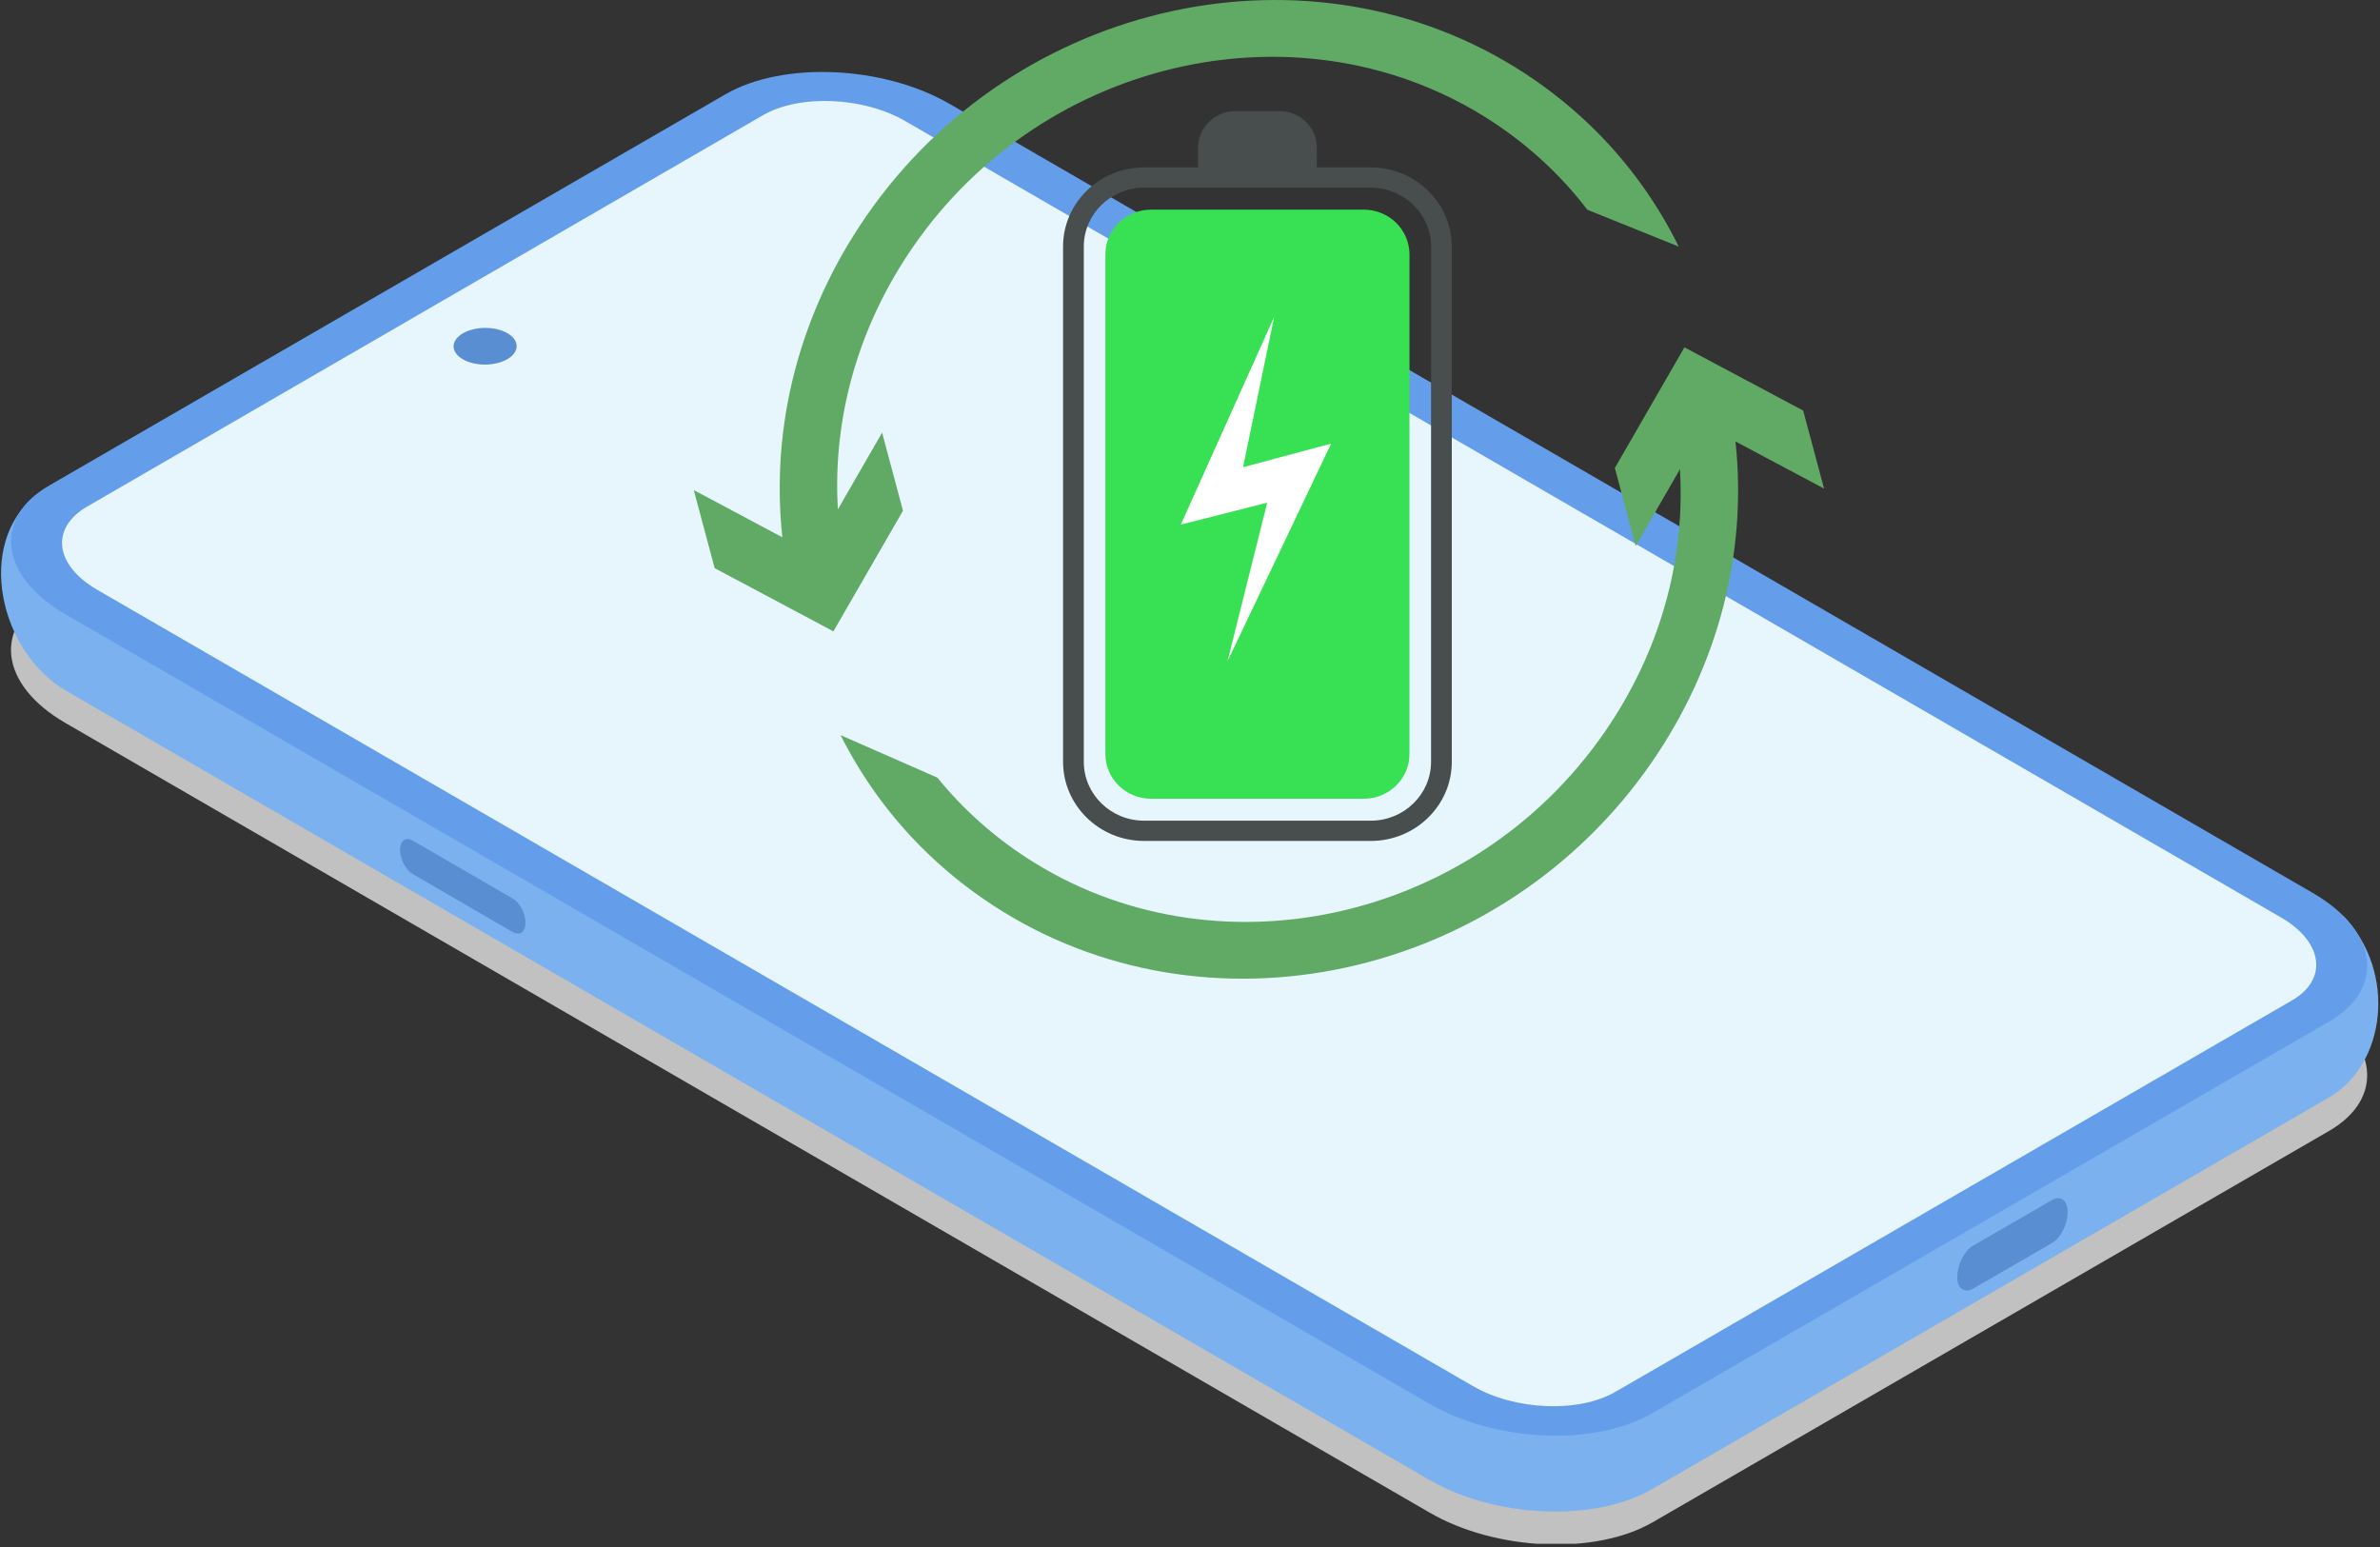
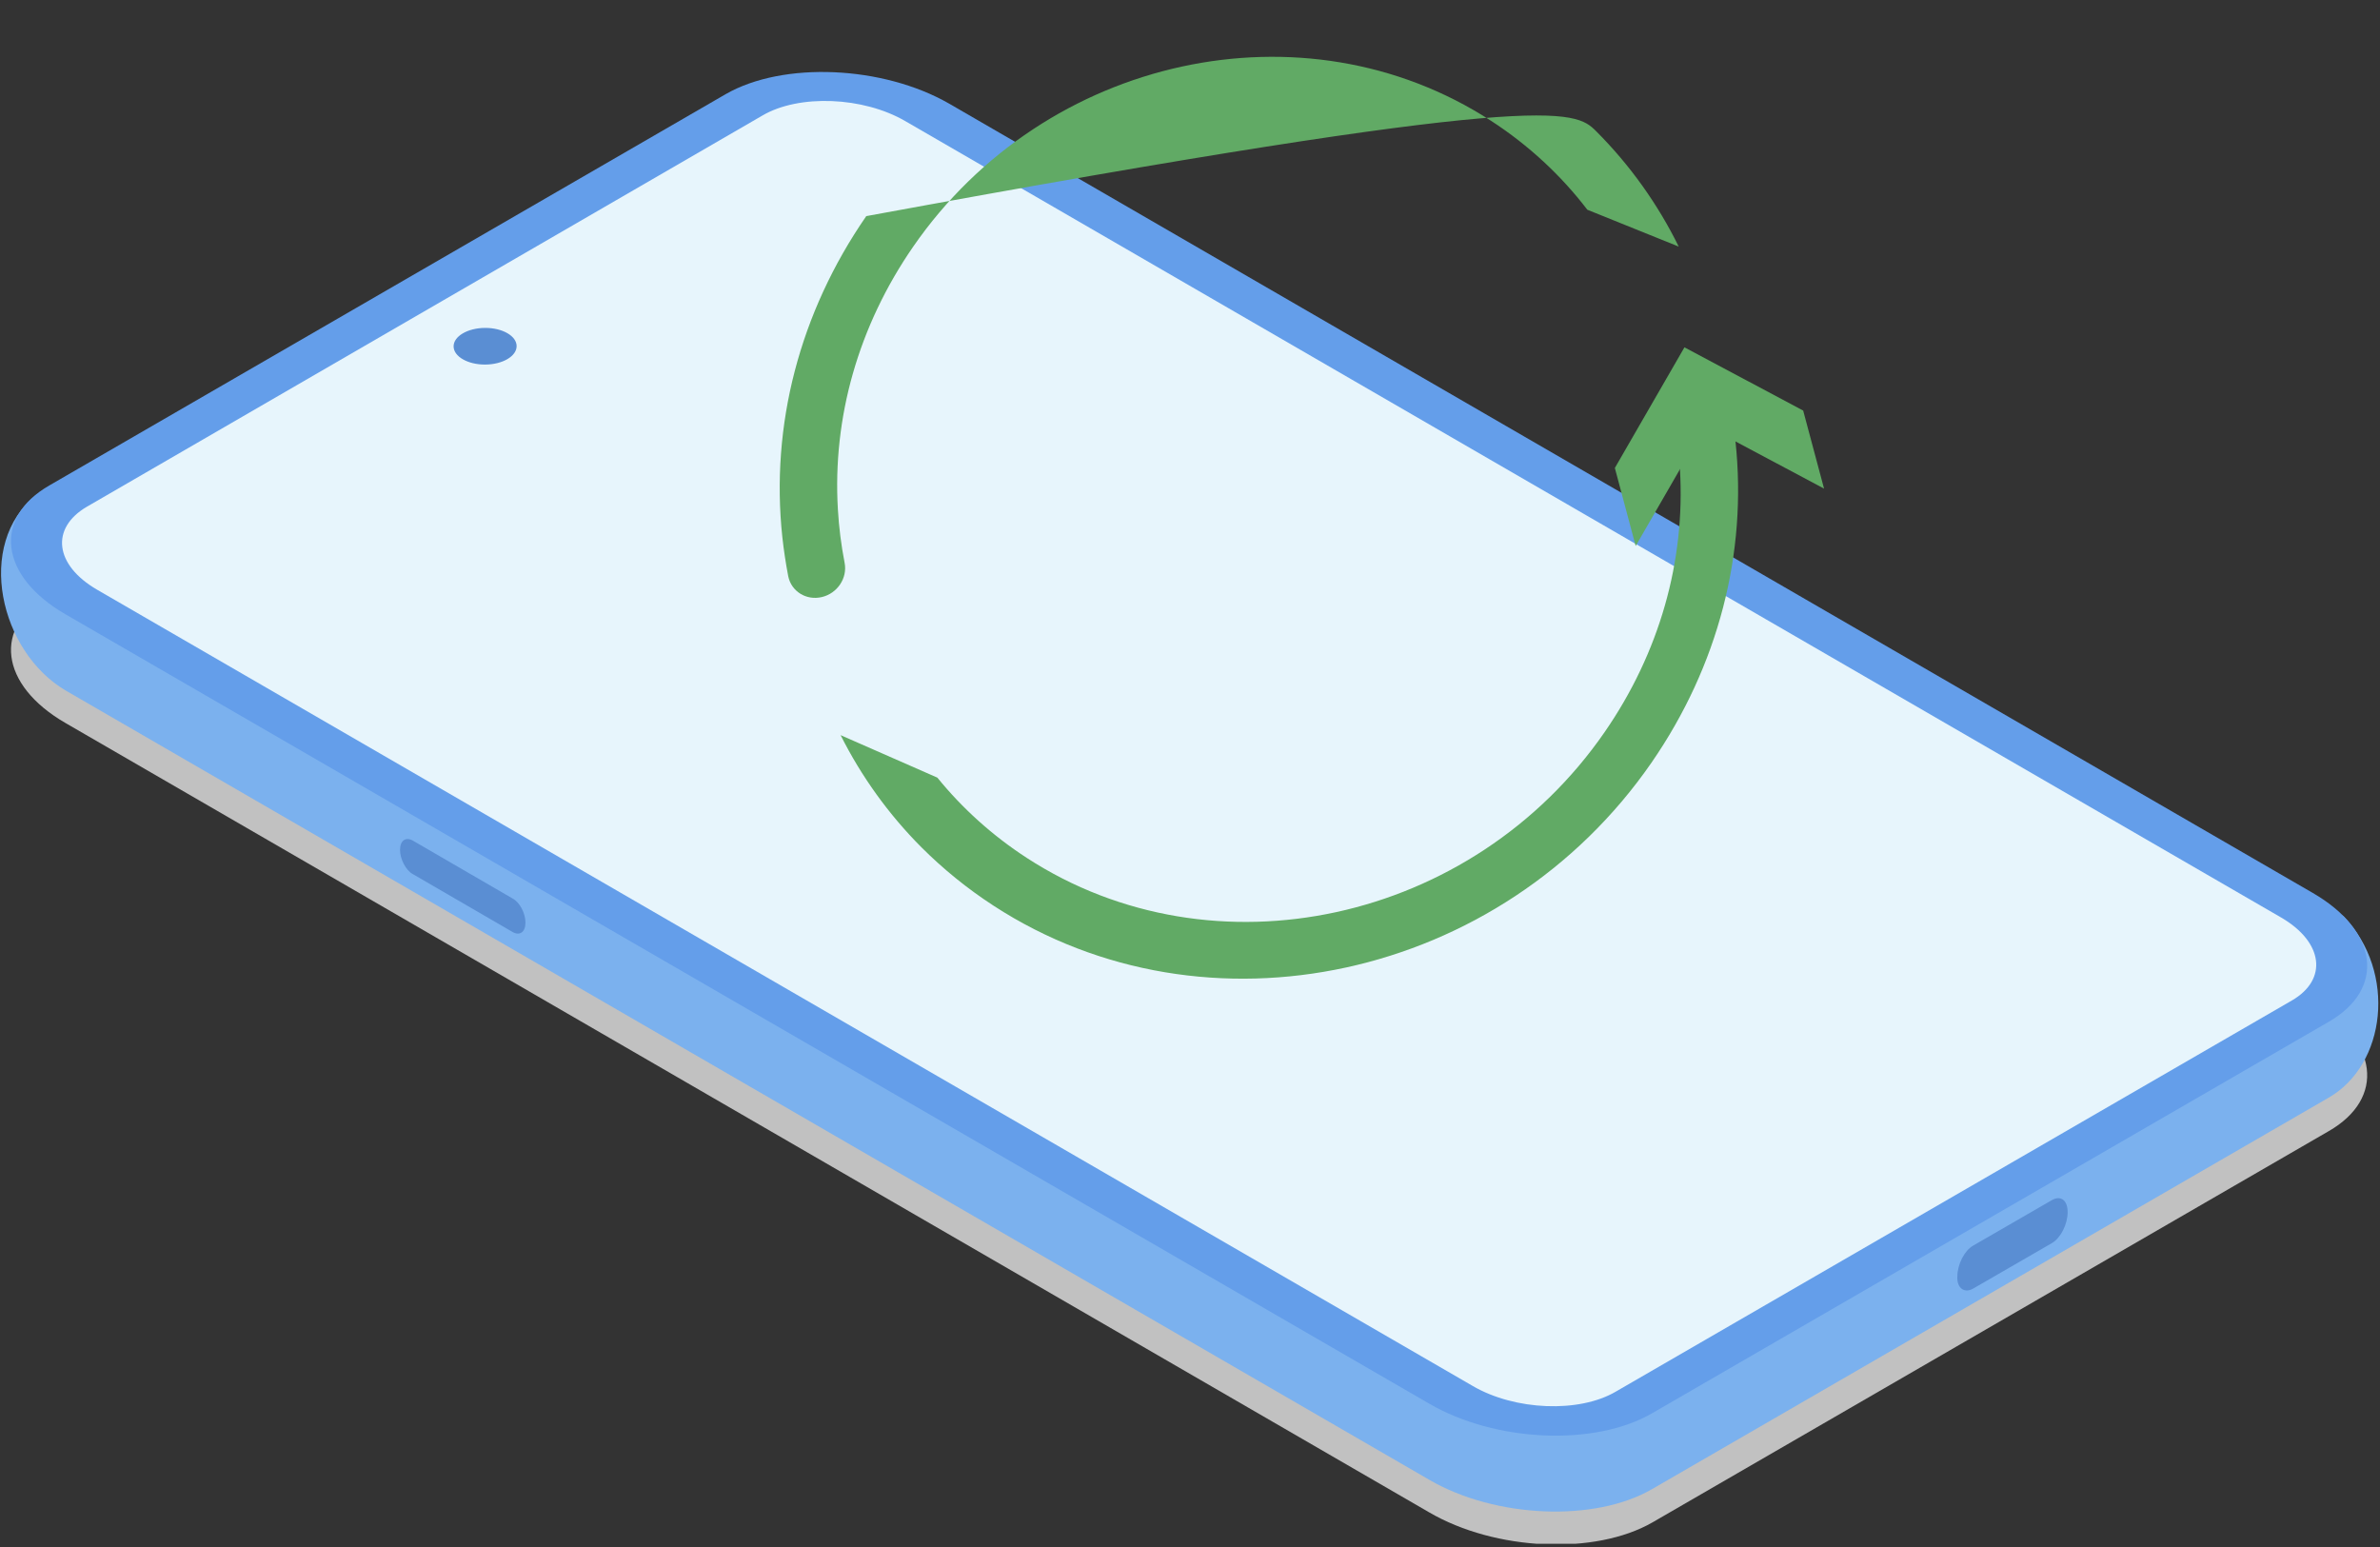
<svg xmlns="http://www.w3.org/2000/svg" width="300" height="195" viewBox="0 0 300 195" fill="none">
  <rect x="0" y="0" width="300" height="195" fill="#333333" stroke="none" />
  <g clip-path="url(#clip0_334_120849)">
    <path d="M208.275 191.909L293.516 142.593C300.746 138.45 299.792 131.12 291.53 126.34L119.617 26.753C111.276 21.973 98.724 21.415 91.495 25.558L6.253 74.873C-0.976 79.016 -0.023 86.346 8.239 91.126L180.152 190.634C188.494 195.494 201.046 196.051 208.275 191.909Z" fill="#C1C1C1" />
    <path d="M208.274 187.686L293.516 138.37C300.745 134.227 302.175 122.595 295.422 115.505L119.617 22.61C111.275 17.829 98.724 17.272 91.494 21.415L4.584 62.365C-3.201 68.579 -0.023 82.203 8.318 87.063L180.231 186.57C188.493 191.351 201.045 191.908 208.274 187.686Z" fill="#7BB1EE" />
    <path d="M208.275 178.126L293.516 128.81C300.746 124.667 299.792 117.338 291.53 112.557L119.617 13.05C111.276 8.269 98.724 7.712 91.495 11.855L6.253 61.17C-0.976 65.313 -0.023 72.643 8.239 77.423L180.152 176.931C188.494 181.791 201.046 182.348 208.275 178.126Z" fill="#649EEA" />
    <path d="M287.558 115.665L114.136 15.28C108.813 12.173 100.71 11.855 96.102 14.563L10.94 63.879C6.332 66.588 6.889 71.209 12.211 74.316L185.634 174.7C190.956 177.807 199.059 178.126 203.667 175.417L288.909 126.101C293.437 123.472 292.881 118.772 287.558 115.665Z" fill="#E7F5FC" />
    <path d="M61.161 45.954C63.355 45.942 65.128 44.898 65.121 43.622C65.114 42.346 63.33 41.321 61.136 41.333C58.942 41.345 57.17 42.389 57.177 43.665C57.184 44.941 58.967 45.966 61.161 45.954Z" fill="#5A8ED3" />
    <path d="M248.711 162.431L258.642 156.694C259.754 156.057 260.628 154.304 260.628 152.791C260.628 151.277 259.754 150.64 258.642 151.277L248.711 157.013C247.599 157.65 246.725 159.403 246.725 160.917C246.646 162.351 247.599 163.068 248.711 162.431Z" fill="#5A8ED3" />
    <path d="M52.013 110.167L64.644 117.497C65.518 117.975 66.233 117.497 66.233 116.302C66.233 115.106 65.518 113.752 64.644 113.274L52.013 105.944C51.139 105.466 50.424 105.944 50.424 107.139C50.424 108.255 51.139 109.689 52.013 110.167Z" fill="#5A8ED3" />
    <g clip-path="url(#clip1_334_120849)">
-       <path d="M111.19 54.535L102.419 69.752L87.451 61.777L90.083 71.615L105.051 79.583L113.822 64.373L111.19 54.535Z" fill="#61AA65" />
-       <path d="M211.603 31.083L200.084 26.437C196.785 22.122 192.714 18.326 187.962 15.237C164.405 -0.078 131.727 7.034 115.106 31.096C108.202 41.083 104.928 52.634 105.616 64.197C105.745 66.449 106.03 68.707 106.465 70.946C106.841 72.867 105.551 74.801 103.587 75.261C101.622 75.722 99.73 74.541 99.353 72.614C99.042 70.985 98.796 69.35 98.615 67.715C97.104 53.62 100.78 39.415 109.194 27.242C128.11 -0.143 165.319 -8.241 192.137 9.202C195.462 11.369 198.489 13.835 201.212 16.554C205.484 20.837 208.978 25.749 211.603 31.083Z" fill="#61AA65" />
+       <path d="M211.603 31.083L200.084 26.437C196.785 22.122 192.714 18.326 187.962 15.237C164.405 -0.078 131.727 7.034 115.106 31.096C108.202 41.083 104.928 52.634 105.616 64.197C105.745 66.449 106.03 68.707 106.465 70.946C106.841 72.867 105.551 74.801 103.587 75.261C101.622 75.722 99.73 74.541 99.353 72.614C99.042 70.985 98.796 69.35 98.615 67.715C97.104 53.62 100.78 39.415 109.194 27.242C195.462 11.369 198.489 13.835 201.212 16.554C205.484 20.837 208.978 25.749 211.603 31.083Z" fill="#61AA65" />
      <path d="M206.178 68.824L214.949 53.614L229.923 61.589L227.291 51.751L212.323 43.783L203.553 58.987L206.178 68.824Z" fill="#61AA65" />
      <path d="M208.181 96.118C189.258 123.509 152.056 131.607 125.238 114.164C121.912 112.003 118.885 109.537 116.162 106.818C111.994 102.639 108.565 97.857 105.959 92.666L118.152 98.019C121.29 101.88 125.063 105.3 129.412 108.129C152.97 123.45 185.648 116.338 202.269 92.276C209.172 82.289 212.446 70.739 211.759 59.169C211.629 56.917 211.344 54.665 210.91 52.42C210.534 50.499 211.824 48.565 213.788 48.105C215.752 47.644 217.645 48.825 218.021 50.752C218.332 52.381 218.578 54.016 218.76 55.651C220.264 69.739 216.588 83.938 208.181 96.118Z" fill="#61AA65" />
      <g clip-path="url(#clip2_334_120849)">
-         <path d="M172.792 106H144.207C138.579 106 134 101.526 134 96.028V31.077C134 25.578 138.579 21.105 144.207 21.105H172.792C178.421 21.105 182.999 25.579 182.999 31.077V96.028C183 101.526 178.421 106 172.792 106ZM144.207 23.658C140.02 23.658 136.613 26.986 136.613 31.077V96.028C136.613 100.118 140.02 103.447 144.207 103.447H172.792C176.979 103.447 180.386 100.118 180.386 96.028V31.077C180.386 26.986 176.979 23.658 172.792 23.658H144.207Z" fill="#484D4D" />
        <path d="M163.768 22.939H153.232C152.012 22.939 151.014 21.965 151.014 20.772V18.605C151.014 16.072 153.134 14 155.727 14H161.272C163.865 14 165.985 16.072 165.985 18.605V20.772C165.986 21.965 164.987 22.939 163.768 22.939Z" fill="#484D4D" />
        <path d="M171.893 100.682H145.107C141.919 100.682 139.336 98.157 139.336 95.043V32.063C139.336 28.948 141.919 26.424 145.107 26.424H171.893C175.08 26.424 177.665 28.948 177.665 32.063V95.043C177.665 98.156 175.08 100.682 171.893 100.682Z" fill="#38E053" />
        <path d="M160.606 39.958L148.846 66.128L159.734 63.363L154.725 83.363L167.792 55.916L156.686 58.895L160.606 39.958Z" fill="white" />
      </g>
    </g>
  </g>
  <defs>
    <clipPath id="clip0_334_120849">
      <rect width="300" height="194.595" fill="white" />
    </clipPath>
    <clipPath id="clip1_334_120849">
      <rect width="142.471" height="123.359" fill="white" transform="translate(87.451)" />
    </clipPath>
    <clipPath id="clip2_334_120849">
-       <rect width="49" height="92" fill="white" transform="translate(134 14)" />
-     </clipPath>
+       </clipPath>
  </defs>
</svg>